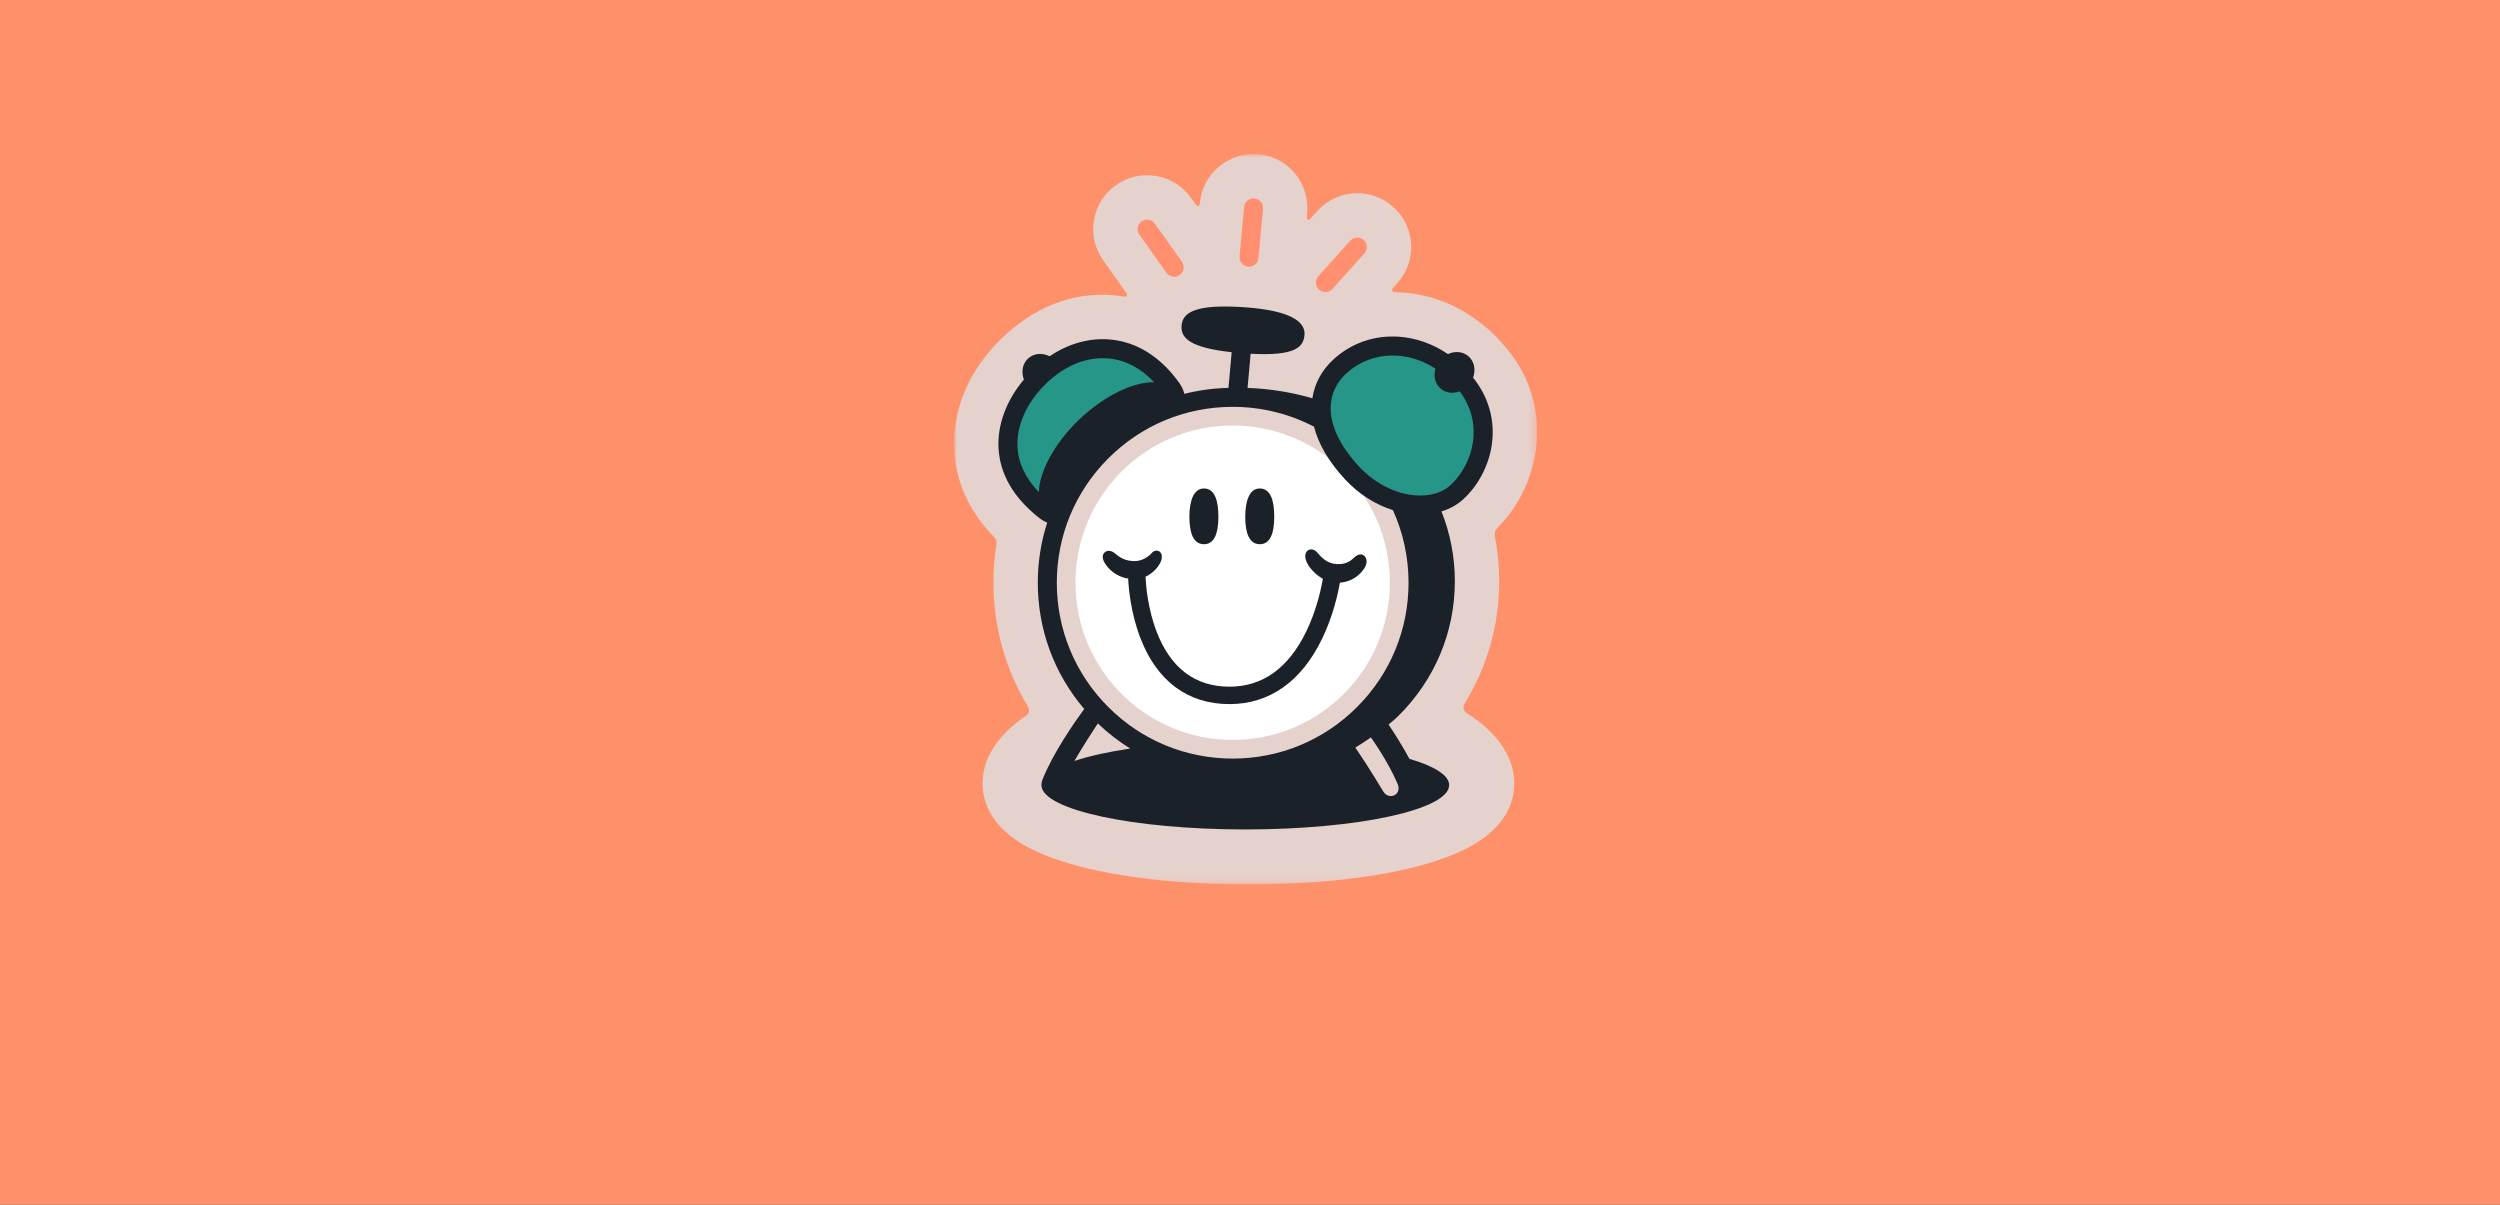
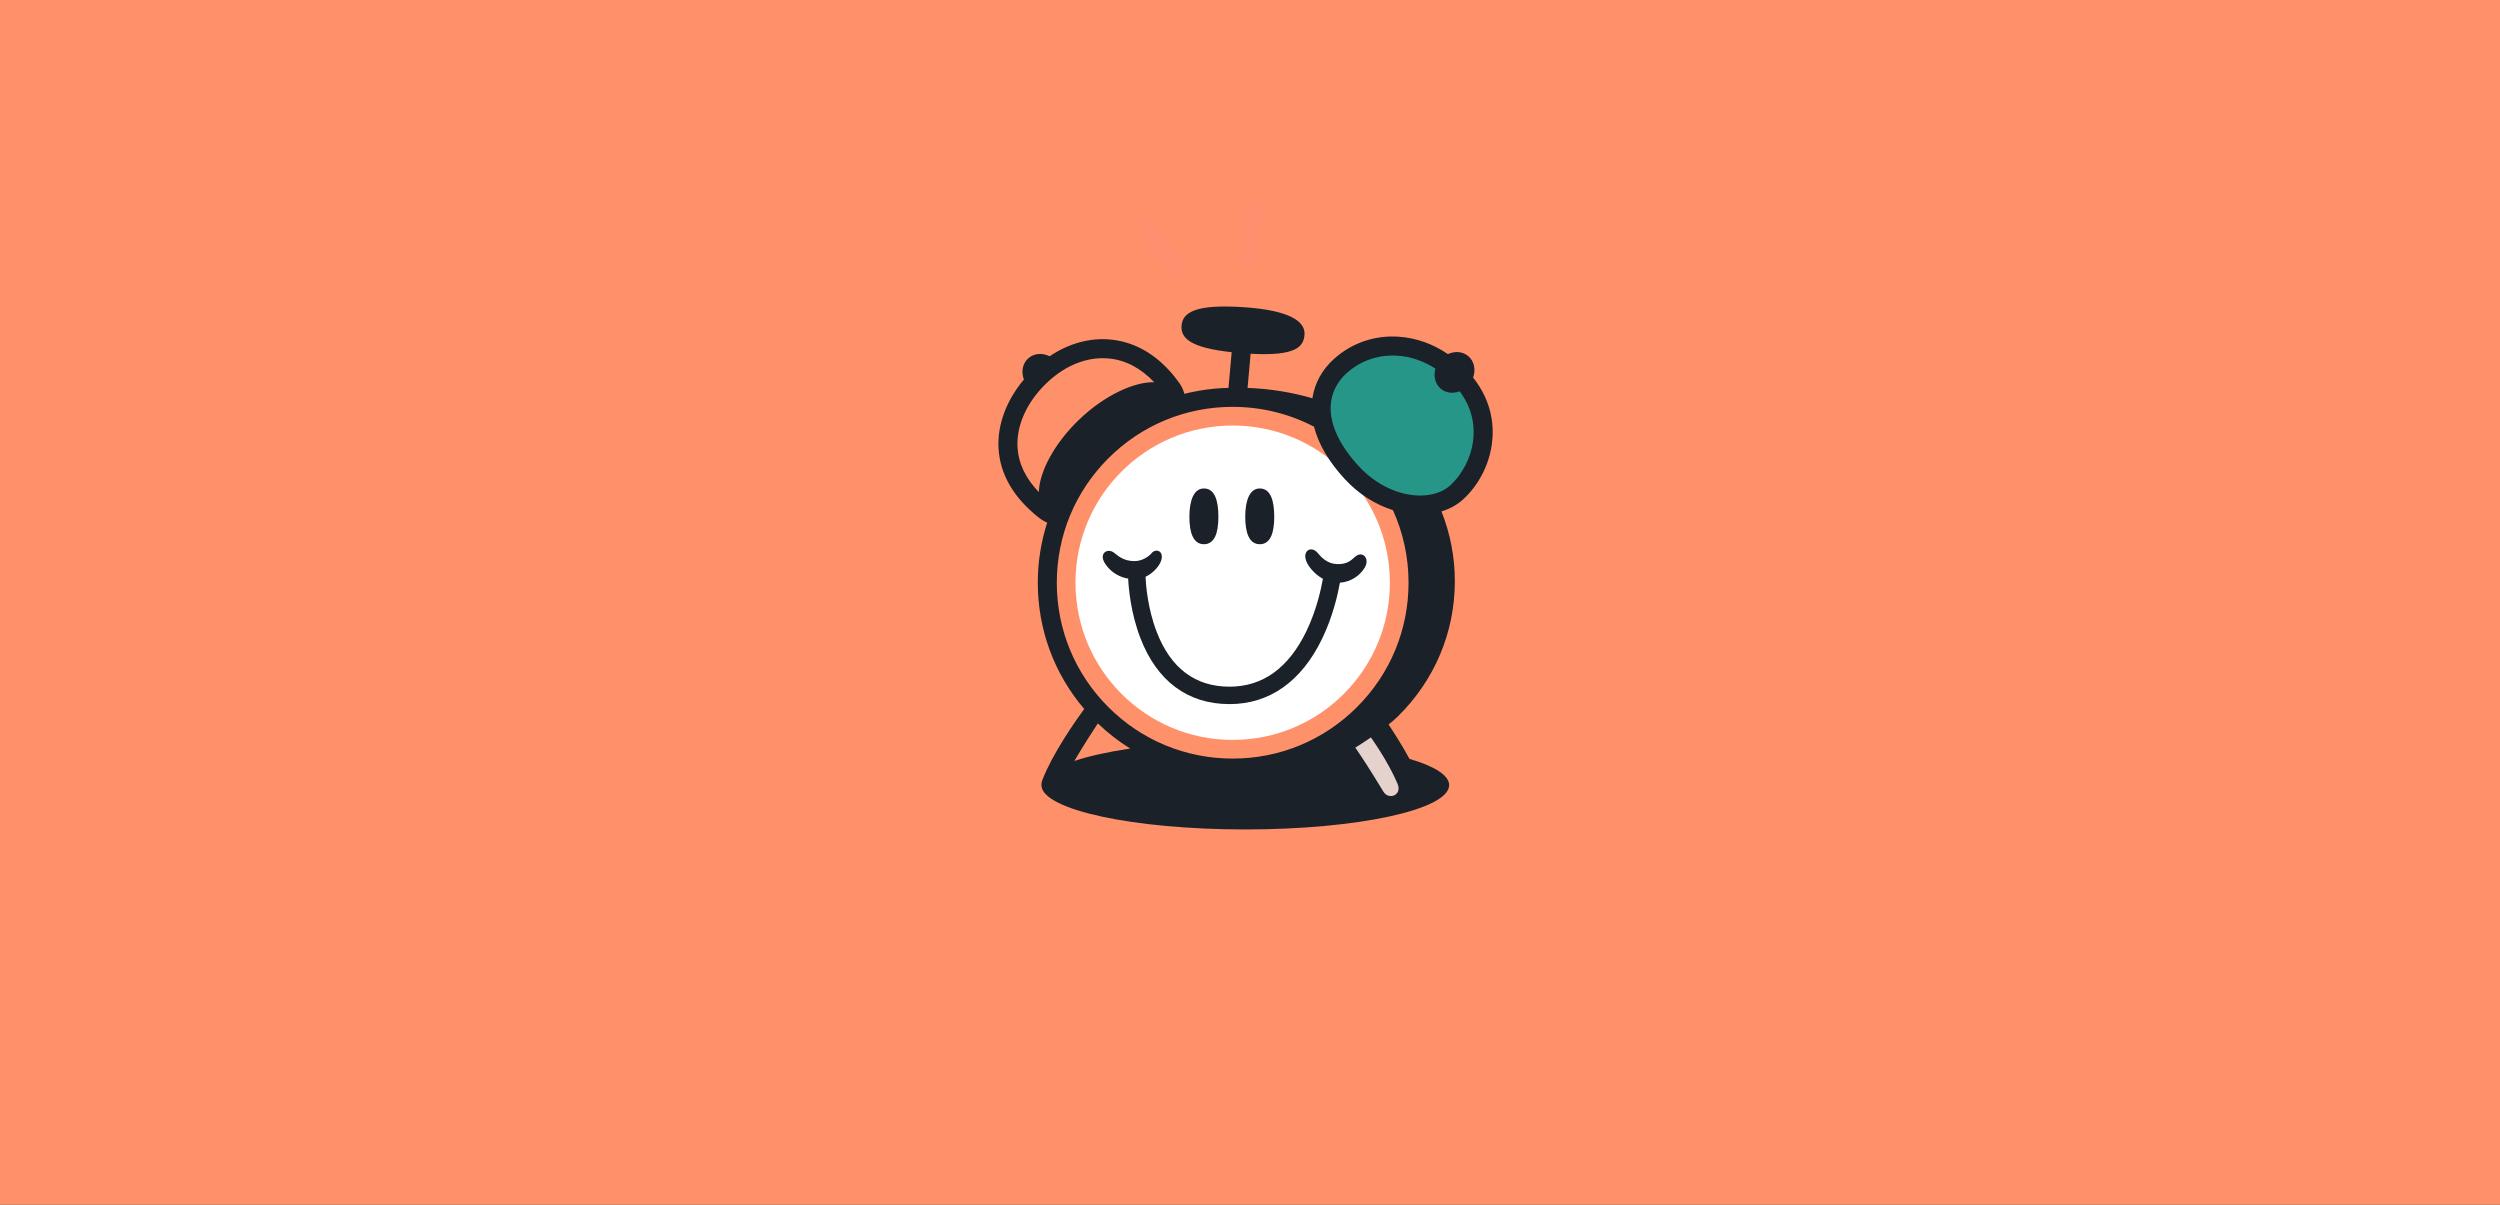
<svg xmlns="http://www.w3.org/2000/svg" xmlns:xlink="http://www.w3.org/1999/xlink" width="359px" height="173px" viewBox="0 0 359 173" version="1.1">
  <title>small / orange / reminder</title>
  <desc>Created with Sketch.</desc>
  <defs>
    <rect id="path-1" x="0" y="0" width="359" height="173" />
    <filter x="-6.5%" y="-10.7%" width="113.1%" height="127.2%" filterUnits="objectBoundingBox" id="filter-3">
      <feOffset dx="0" dy="5" in="SourceAlpha" result="shadowOffsetOuter1" />
      <feGaussianBlur stdDeviation="7" in="shadowOffsetOuter1" result="shadowBlurOuter1" />
      <feColorMatrix values="0 0 0 0 0   0 0 0 0 0   0 0 0 0 0  0 0 0 0.15 0" type="matrix" in="shadowBlurOuter1" />
    </filter>
    <polygon id="path-4" points="0 0.026 83.731 0.026 83.731 104.886 0 104.886" />
  </defs>
  <g id="small-/-orange-/-reminder" stroke="none" stroke-width="1" fill="none" fill-rule="evenodd">
    <g id="Karte">
      <mask id="mask-2" fill="white">
        <use xlink:href="#path-1" />
      </mask>
      <g>
        <use fill="black" fill-opacity="1" filter="url(#filter-3)" xlink:href="#path-1" />
        <use fill="#FF916A" fill-rule="evenodd" xlink:href="#path-1" />
      </g>
      <g id="Wecker" transform="translate(137, 22)">
        <g id="Group-3" transform="translate(0, 0.088)">
          <mask id="mask-5" fill="white">
            <use xlink:href="#path-4" />
          </mask>
          <g id="Clip-2" />
-           <path d="M79.471,28.103 C77.672,25.898 76.368,24.803 74.591,23.552 C71.566,21.422 68.01,20.162 64.306,19.907 C63.951,19.883 63.597,19.869 63.244,19.864 C62.956,19.86 62.809,19.517 63.001,19.303 L63.665,18.565 C66.518,15.395 66.261,10.494 63.09,7.64 C59.92,4.787 55.019,5.045 52.166,8.215 L51.112,9.385 C50.94,9.577 50.623,9.438 50.647,9.182 L50.703,8.568 C50.892,6.497 50.288,4.417 48.959,2.818 C47.637,1.227 45.774,0.247 43.708,0.058 C39.463,-0.328 35.694,2.813 35.305,7.056 L35.29,7.219 C35.266,7.489 34.919,7.582 34.762,7.362 L34.032,6.333 C32.835,4.649 31.054,3.531 29.017,3.186 C26.98,2.84 24.93,3.31 23.246,4.506 C21.561,5.702 20.443,7.483 20.098,9.521 C19.753,11.558 20.222,13.608 21.418,15.292 L24.775,20.017 C24.937,20.246 24.743,20.56 24.466,20.512 C23.996,20.431 23.522,20.368 23.043,20.324 C18.485,19.903 14.007,21.119 10.093,23.838 C8.203,25.151 6.791,26.425 5.221,28.236 C1.614,32.392 -0.232,37.472 0.023,42.541 C0.191,45.884 1.378,50.565 5.763,55.037 C6.031,55.31 6.158,55.693 6.097,56.071 C5.804,57.887 5.657,59.731 5.657,61.59 C5.657,67.925 7.403,74.097 10.65,79.436 C10.901,79.85 10.786,80.387 10.386,80.659 C10.242,80.757 10.104,80.851 10.002,80.923 C7.31,82.818 4.101,86 4.101,90.4 C4.101,92.763 5.044,96.165 9.534,98.953 C11.626,100.253 14.433,101.373 17.875,102.282 C24.232,103.961 32.552,104.886 41.303,104.886 C41.627,104.886 41.95,104.885 42.272,104.882 C42.595,104.885 42.918,104.886 43.242,104.886 C51.993,104.886 60.313,103.961 66.67,102.282 C70.112,101.373 72.918,100.253 75.011,98.953 C79.501,96.165 80.443,92.763 80.443,90.4 C80.443,86 77.234,82.818 74.542,80.923 C74.238,80.709 73.922,80.497 73.593,80.289 C73.149,80.006 73.017,79.421 73.294,78.973 C76.548,73.729 78.285,67.69 78.285,61.385 C78.285,59.18 78.073,57.003 77.652,54.872 C77.572,54.466 77.704,54.049 77.997,53.756 C80.939,50.816 82.941,46.808 83.533,42.629 L83.533,42.629 C84.287,37.306 82.882,32.283 79.471,28.103" id="Fill-1" fill="#E6D2CD" mask="url(#mask-5)" />
        </g>
-         <path d="M57.088,45.841 C54.647,43.189 53.33,40.661 52.887,38.376 C49.072,36.263 44.683,35.058 40.012,35.058 C25.31,35.058 13.392,46.976 13.392,61.678 C13.392,76.379 25.31,88.297 40.012,88.297 C54.713,88.297 66.631,76.379 66.631,61.678 C66.631,57.535 65.685,53.614 63.997,50.118 C61.613,49.489 59.162,48.094 57.088,45.841" id="Fill-4" fill="#E6D2CD" />
        <path d="M62.585,61.678 C62.585,74.145 52.479,84.251 40.012,84.251 C27.545,84.251 17.439,74.145 17.439,61.678 C17.439,49.211 27.545,39.105 40.012,39.105 C52.479,39.105 62.585,49.211 62.585,61.678" id="Fill-6" fill="#FFFFFF" />
        <path d="M73.228,32.777 C68.245,26.849 60.432,26.081 55.474,30.557 C51.842,33.836 51.237,39.485 57.088,45.841 C61.953,51.126 68.89,51.692 72.169,48.716 C75.845,45.379 78.02,38.476 73.228,32.777" id="Fill-8" fill="#269689" />
        <path d="M43.133,6.49 C42.38,6.422 41.718,6.975 41.649,7.725 L41,14.816 C40.931,15.567 41.484,16.232 42.235,16.3 C42.277,16.304 42.319,16.306 42.361,16.306 C43.059,16.306 43.654,15.774 43.719,15.065 L44.368,7.974 C44.437,7.223 43.884,6.559 43.133,6.49" id="Fill-10" fill="#FF8F6E" />
-         <path d="M58.828,12.464 C58.268,11.959 57.405,12.005 56.901,12.565 L52.315,17.659 C51.811,18.22 51.856,19.083 52.417,19.587 C52.678,19.822 53.004,19.938 53.33,19.938 C53.703,19.938 54.075,19.785 54.345,19.486 L58.93,14.392 C59.434,13.831 59.389,12.968 58.828,12.464" id="Fill-12" fill="#FF8F6E" />
        <path d="M28.838,10.11 C28.402,9.496 27.549,9.351 26.935,9.788 C26.32,10.224 26.176,11.077 26.612,11.691 L30.503,17.169 C30.769,17.544 31.19,17.744 31.617,17.744 C31.89,17.744 32.166,17.662 32.406,17.491 C33.021,17.055 33.165,16.203 32.729,15.588 L28.838,10.11 Z" id="Fill-14" fill="#FF8F6E" />
-         <path d="M31.866,36.329 C31.93,35.366 31.748,34.512 31.265,33.828 C25.815,26.119 17.745,26.774 12.247,32.121 C7.564,36.675 4.731,44.68 13.002,51.246 C13.633,51.747 14.364,52.025 15.164,52.114 C18.043,44.639 24.196,38.792 31.866,36.329" id="Fill-16" fill="#269689" />
        <path d="M35.879,56.149 C37.388,56.149 37.961,54.587 37.961,52.207 C37.961,49.828 37.415,48.144 35.879,48.144 C34.452,48.144 33.797,49.828 33.797,52.207 C33.797,54.587 34.398,56.149 35.879,56.149" id="Fill-18" fill="#1A2129" />
        <path d="M43.899,56.149 C45.408,56.149 45.981,54.587 45.981,52.207 C45.981,49.828 45.435,48.144 43.899,48.144 C42.472,48.144 41.817,49.828 41.817,52.207 C41.817,54.587 42.418,56.149 43.899,56.149" id="Fill-20" fill="#1A2129" />
        <path d="M74.522,41.441 C74.187,43.809 72.964,46.15 71.252,47.705 C70.208,48.652 68.675,49.159 66.936,49.159 C64.127,49.159 60.781,47.837 58.092,44.916 C55.349,41.937 53.964,38.957 54.087,36.3 C54.171,34.49 54.967,32.854 56.388,31.571 C58.204,29.932 60.519,29.05 62.972,29.05 C63.207,29.05 63.444,29.059 63.681,29.075 C65.598,29.207 67.455,29.85 69.131,30.936 C68.816,31.996 69.072,33.126 69.889,33.817 C70.64,34.451 71.677,34.558 72.61,34.193 C74.638,36.911 74.782,39.608 74.522,41.441 M25.294,85.49 C22.115,85.964 19.388,86.57 17.281,87.273 C18.546,85.114 19.803,83.16 20.649,81.881 C22.084,83.258 23.641,84.464 25.294,85.49 M22.154,43.82 C26.924,39.05 33.266,36.423 40.012,36.423 C44.147,36.423 48.13,37.412 51.693,39.275 C52.321,41.747 53.804,44.289 56.083,46.765 C58.052,48.904 60.465,50.455 63.026,51.258 C64.491,54.49 65.266,58.024 65.266,61.678 C65.266,68.423 62.639,74.765 57.869,79.535 C53.099,84.305 46.758,86.932 40.012,86.932 C33.266,86.932 26.924,84.305 22.154,79.535 C17.384,74.765 14.757,68.423 14.757,61.678 C14.757,54.932 17.384,48.59 22.154,43.82 M9.113,42.173 C8.957,39.083 10.446,35.776 13.199,33.1 C15.65,30.716 18.514,29.435 21.349,29.435 C21.635,29.435 21.921,29.448 22.207,29.474 C24.605,29.696 26.833,30.867 28.742,32.888 C25.892,32.814 21.666,34.725 17.997,38.224 C14.337,41.715 12.241,45.824 12.178,48.666 C10.26,46.678 9.23,44.501 9.113,42.173 M74.535,32.219 C74.947,31.103 74.713,29.873 73.844,29.139 C73.039,28.458 71.906,28.386 70.923,28.849 C68.785,27.388 66.375,26.524 63.869,26.351 C60.409,26.113 57.103,27.247 54.559,29.544 C52.84,31.096 51.78,33.034 51.456,35.195 C48.609,34.358 45.484,33.826 42.15,33.706 L42.591,28.799 C49.159,29.159 50.204,27.77 50.328,26.051 C50.459,24.228 48.356,22.595 41.811,22.128 C34.618,21.616 32.806,22.876 32.669,24.781 C32.542,26.549 33.915,27.929 39.869,28.577 L39.409,33.7 C39.406,33.7 39.402,33.701 39.399,33.701 C38.762,33.714 38.13,33.75 37.501,33.806 C37.46,33.809 37.419,33.811 37.378,33.815 C37.378,33.815 37.378,33.816 37.378,33.816 C35.916,33.952 34.479,34.199 33.075,34.556 C32.933,34.002 32.701,33.495 32.379,33.04 C29.723,29.283 26.292,27.11 22.457,26.756 C19.466,26.48 16.448,27.324 13.728,29.158 C12.694,28.638 11.48,28.716 10.653,29.459 C9.823,30.206 9.617,31.412 10.032,32.499 C7.532,35.467 6.217,38.962 6.386,42.31 C6.574,46.06 8.515,49.427 12.153,52.315 C12.541,52.623 12.95,52.866 13.377,53.052 C12.489,55.802 12.027,58.704 12.027,61.678 C12.027,68.397 14.38,74.753 18.694,79.809 C17.325,81.681 14.165,86.204 12.692,89.977 C12.595,90.225 12.545,90.483 12.548,90.731 C12.548,90.735 12.547,90.739 12.547,90.743 C12.547,90.746 12.548,90.749 12.548,90.752 C12.549,90.781 12.551,90.81 12.553,90.839 C12.789,94.31 25.802,97.109 41.823,97.109 C57.992,97.109 71.099,94.259 71.099,90.743 C71.099,89.331 68.981,88.026 65.399,86.97 C64.415,85.163 63.323,83.428 62.397,82.035 C62.875,81.665 63.315,81.286 63.709,80.9 C69,75.713 71.915,68.813 71.915,61.473 C71.915,57.984 71.254,54.595 69.994,51.442 C71.175,51.082 72.228,50.506 73.087,49.726 C75.289,47.727 76.798,44.847 77.226,41.824 C77.57,39.393 77.368,35.783 74.535,32.219" id="Fill-22" fill="#1A2129" />
        <path d="M24.803,61.062 L25.003,61.05 C25.068,62.439 25.367,65.995 26.749,69.597 C29.137,75.82 33.565,79.109 39.556,79.109 C45.301,79.109 49.905,75.853 52.87,69.692 C54.417,66.477 55.125,63.295 55.411,61.676 C56.874,61.574 58.213,60.762 58.967,59.527 C59.765,58.219 58.673,56.932 57.501,58.028 C56.964,58.529 56.336,59.069 54.947,59.002 C53.558,58.935 52.695,57.985 52.228,57.416 C51.398,56.403 50.199,56.95 50.477,58.238 C50.685,59.198 51.72,60.416 52.951,61.111 L52.966,61.115 C52.719,62.54 52.059,65.624 50.588,68.661 C48.034,73.933 44.322,76.606 39.556,76.606 C34.64,76.606 31.124,73.966 29.108,68.758 C27.802,65.386 27.548,61.95 27.499,60.822 C28.732,60.247 29.615,59.116 29.795,58.319 C30.083,57.05 28.928,56.746 28.369,57.437 C28.097,57.774 27.096,58.639 25.748,58.574 C24.517,58.514 23.809,58.063 23.024,57.409 C22.086,56.626 20.757,57.424 21.648,58.866 C22.195,59.752 23.239,60.72 24.803,61.062" id="Fill-24" fill="#1A2129" />
        <path d="M61.65,91.672 C62.43,92.955 64.373,92.174 63.696,90.568 C62.3,87.255 59.855,83.891 59.855,83.891 C59.855,83.891 58.532,84.819 57.622,85.355 C58.597,86.784 59.551,88.218 61.65,91.672" id="Fill-26" fill="#E6D2CD" />
      </g>
    </g>
  </g>
</svg>